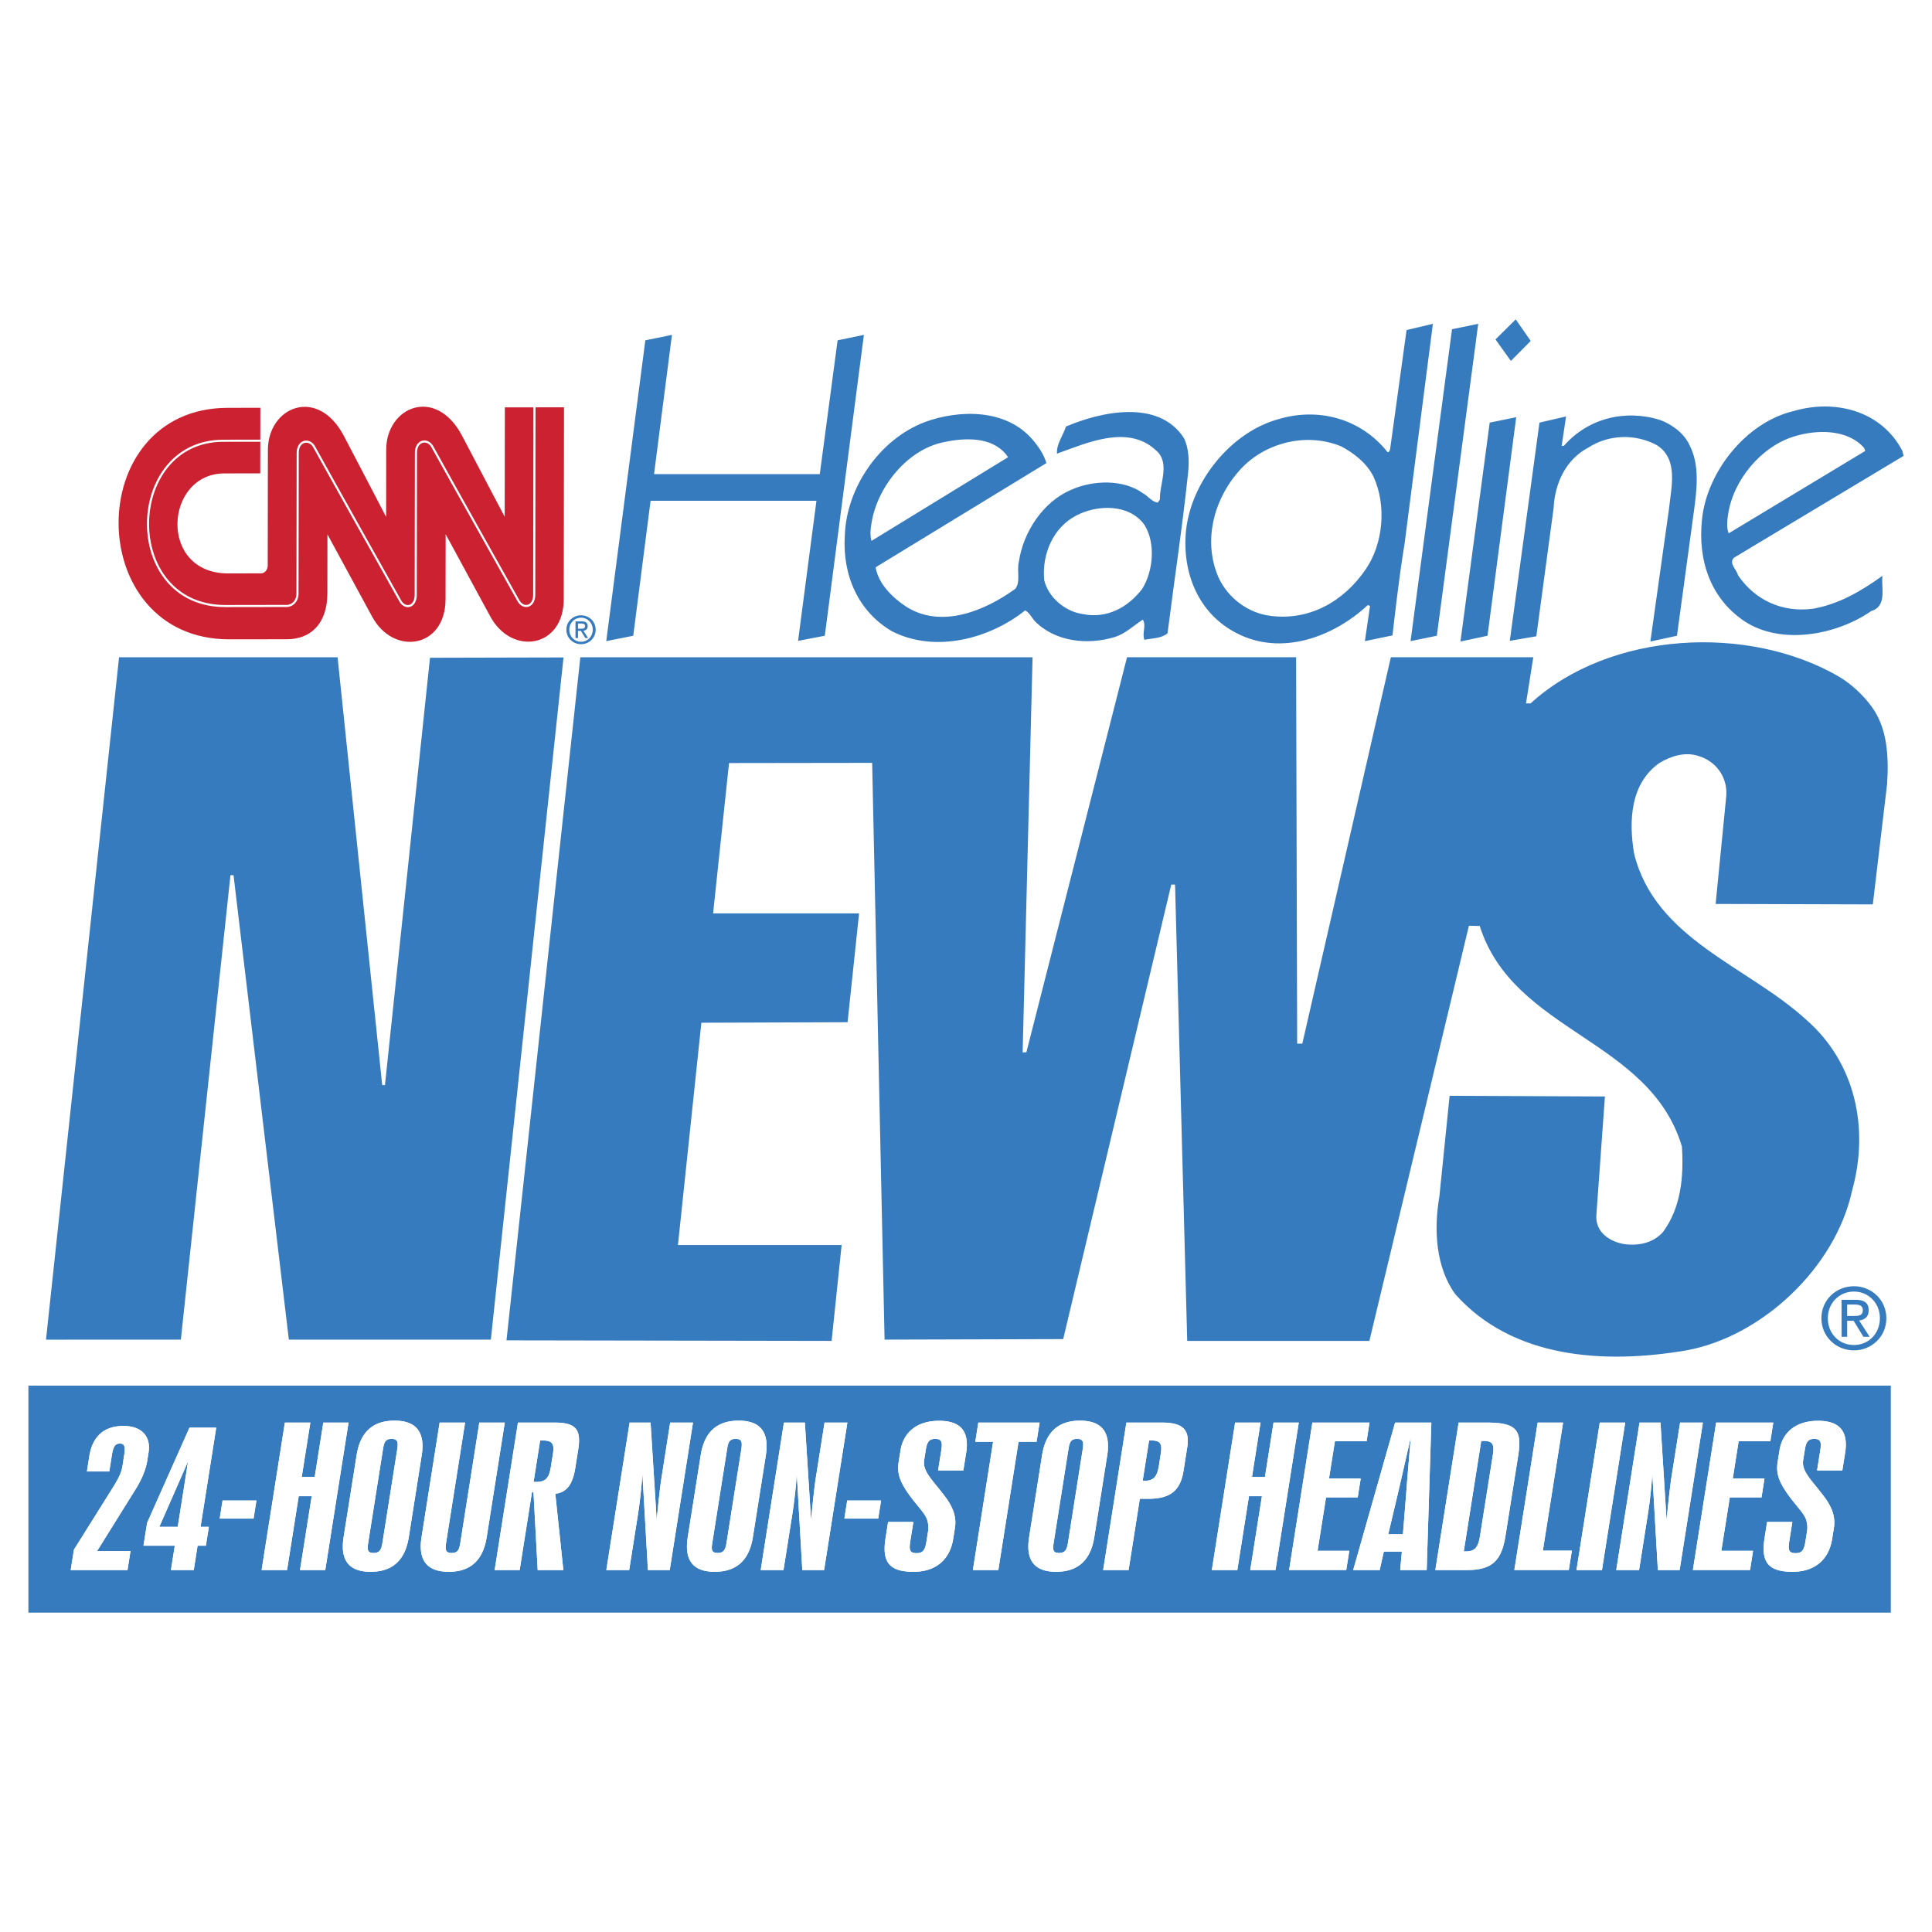
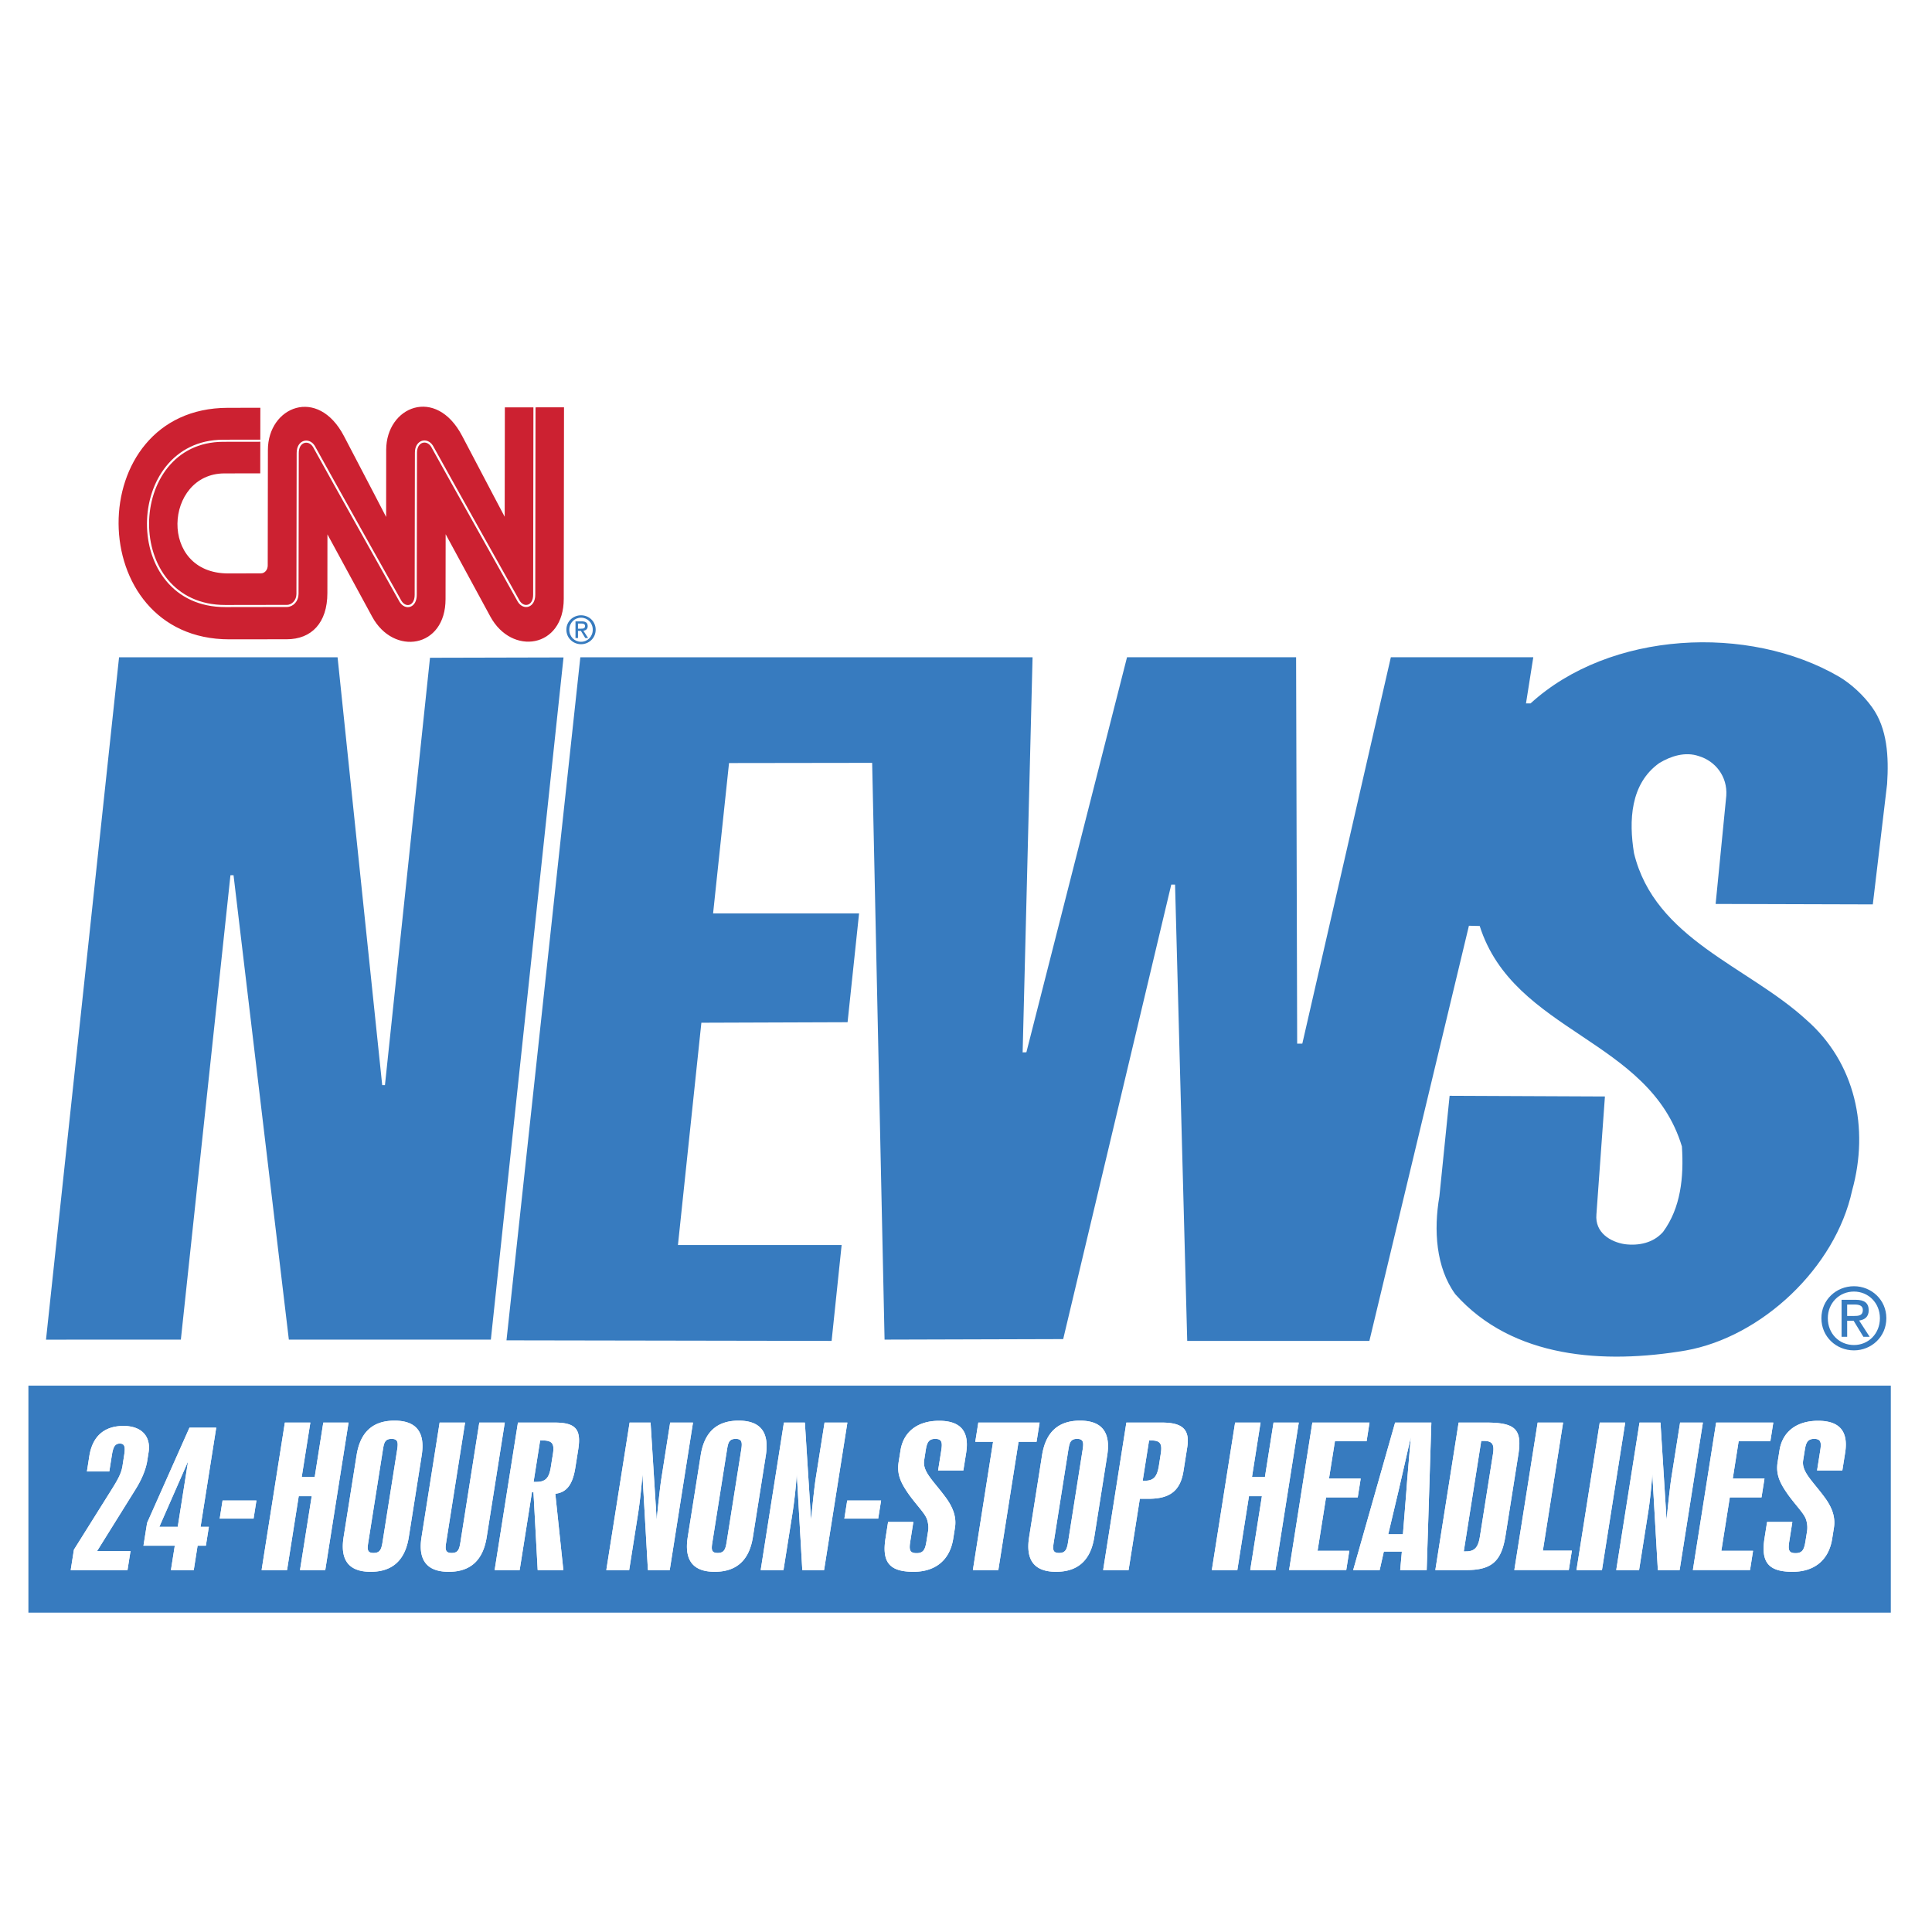
<svg xmlns="http://www.w3.org/2000/svg" width="2500" height="2500" viewBox="0 0 192.756 192.756">
  <path fill-rule="evenodd" clip-rule="evenodd" fill="#fff" d="M0 0h192.756v192.756H0V0z" />
  <path fill-rule="evenodd" clip-rule="evenodd" fill="#377bbf" d="M2.834 160.893h185.812v-22.647H2.834v22.647z" />
  <path d="M7.375 154.613l3.7-5.904c.549-.881 1.013-1.617 1.141-2.422l.163-1.045c.127-.799.111-1.217-.422-1.217-.529 0-.68.418-.804 1.217l-.249 1.568H8.672l.239-1.529c.314-1.984 1.49-3.014 3.409-3.014 1.831 0 2.752 1.064 2.503 2.635l-.131.832c-.127.818-.513 1.809-1.17 2.861l-3.831 6.148h3.331l-.301 1.902H7.054l.321-2.032zM15.896 152.334l2.867-6.531-1.03 6.531h-1.837zm1.157 4.312h2.278l.382-2.43h.827l.298-1.883h-.827l1.562-9.893h-2.671l-4.226 9.498-.363 2.277h3.125l-.385 2.431zM22.205 149.709h3.379l-.285 1.803H21.92l.285-1.803zM28.421 141.93h2.543l-.86 5.427h1.295l.856-5.427h2.52l-2.323 14.716h-2.521l1.167-7.369h-1.294l-1.164 7.369H26.1l2.321-14.716zM38.207 144.613c.111-.715.226-1.055.866-1.055.618 0 .667.34.556 1.055l-1.467 9.273c-.114.713-.269 1.053-.886 1.053-.638 0-.647-.34-.533-1.053l1.464-9.273zm2.579 8.744l1.288-8.158c.366-2.318-.549-3.461-2.713-3.461-2.167 0-3.422 1.143-3.785 3.461l-1.294 8.158c-.363 2.316.529 3.461 2.7 3.461 2.164 0 3.438-1.144 3.804-3.461zM46.401 141.93l-1.886 11.957c-.115.713-.085 1.053.556 1.053.615 0 .751-.34.863-1.053l1.886-11.957h2.543l-1.804 11.428c-.366 2.316-1.621 3.461-3.785 3.461-2.17 0-3.083-1.145-2.716-3.461l1.804-11.428h2.539zM55.171 145.02l-.212 1.336c-.173 1.08-.503 1.494-1.455 1.494h-.268l.654-4.135h.249c.95 0 1.186.324 1.032 1.305zm-5.821 11.626h2.497l1.229-7.781h.147l.422 7.781h2.56l-.801-7.613c1.154-.131 1.736-.955 1.997-2.598l.288-1.814c.317-2.014-.235-2.691-2.363-2.691h-3.651l-2.325 14.716zM62.816 141.93h2.092l.608 9.711c.209-2.107.369-3.52.48-4.195l.866-5.516h2.278l-2.321 14.717h-2.177l-.546-9.58a50.638 50.638 0 0 1-.424 3.879l-.899 5.701h-2.282l2.325-14.717zM72.537 144.613c.114-.715.226-1.055.866-1.055.618 0 .667.34.555 1.055l-1.467 9.273c-.111.713-.268 1.053-.886 1.053-.637 0-.647-.34-.533-1.053l1.465-9.273zm2.579 8.744l1.292-8.158c.363-2.318-.549-3.461-2.716-3.461-2.17 0-3.426 1.143-3.785 3.461l-1.291 8.158c-.366 2.316.526 3.461 2.693 3.461 2.163 0 3.444-1.144 3.807-3.461zM78.211 141.93h2.092l.615 9.711c.206-2.107.366-3.52.474-4.195l.873-5.516h2.278l-2.324 14.717h-2.174l-.549-9.58a47.293 47.293 0 0 1-.425 3.879l-.902 5.701h-2.275l2.317-14.717zM84.526 149.709h3.38l-.288 1.803h-3.376l.284-1.803zM96.113 146.713h-2.52l.32-2.02c.124-.791.056-1.135-.608-1.135-.66 0-.824.379-.945 1.135l-.157 1.002c-.183 1.15.955 2.07 2.177 3.74.749 1.035 1.056 1.977.896 2.99l-.173 1.098c-.34 2.133-1.781 3.295-3.955 3.295-2.458 0-3.174-.992-2.794-3.373l.251-1.598h2.521l-.304 1.918c-.125.799-.105 1.193.621 1.193.7 0 .863-.379.994-1.193l.163-1.02c.05-.32.03-.715-.107-1.145-.196-.604-.968-1.336-1.798-2.48-.794-1.131-1.235-1.994-1.036-3.252l.184-1.156c.294-1.867 1.706-2.959 3.85-2.959 2.151 0 3.036 1.053 2.703 3.188l-.283 1.772zM99.08 143.85h-1.777l.304-1.92h6.116l-.305 1.92h-1.797l-2.017 12.796h-2.54l2.016-12.796zM106.596 144.613c.117-.715.232-1.055.869-1.055.617 0 .668.34.553 1.055l-1.461 9.273c-.115.713-.271 1.053-.889 1.053-.639 0-.648-.34-.537-1.053l1.465-9.273zm2.582 8.744l1.291-8.158c.363-2.318-.549-3.461-2.717-3.461-2.166 0-3.422 1.143-3.787 3.461l-1.289 8.158c-.365 2.316.527 3.461 2.693 3.461 2.168 0 3.445-1.144 3.809-3.461zM114.643 143.715h.223c.908 0 1.098.34.947 1.305l-.191 1.223c-.172 1.055-.504 1.49-1.387 1.49h-.229l.637-4.018zm-4.582 12.931h2.539l1.121-7.113h.883c2.15 0 3.168-.826 3.475-2.781l.373-2.359c.281-1.785-.48-2.463-2.541-2.463h-3.533l-2.317 14.716zM123.227 141.93h2.539l-.854 5.427h1.291l.858-5.427h2.519l-2.324 14.716h-2.52l1.164-7.369h-1.291l-1.16 7.369h-2.545l2.323-14.716zM130.934 141.93h5.703l-.291 1.863h-3.16l-.592 3.723h3.164l-.297 1.88h-3.162l-.844 5.329h3.166l-.305 1.918h-5.701l2.319-14.713zM138.504 153.076l1.053-4.441c.131-.566.531-2.318 1.201-5.256-.238 2.807-.389 4.557-.434 5.256l-.354 4.441h-1.466zm-3.498 3.57h2.645l.414-1.844h1.799l-.166 1.844h2.643l.465-14.717h-3.615l-4.185 14.717zM146.041 154.783l1.742-11.025h.225c.902 0 1.096.355.945 1.314l-1.301 8.223c-.168 1.053-.5 1.488-1.387 1.488h-.224zm-2.838 1.863h3.1c2.598 0 3.51-.941 3.908-3.463l1.271-8.033c.408-2.6-.324-3.221-3.252-3.221h-2.703l-2.324 14.717zM153.412 141.93h2.539l-2.019 12.777h2.894l-.306 1.936h-5.436l2.328-14.713zM159.607 141.93h2.541l-2.32 14.716h-2.543l2.322-14.716zM163.574 141.93h2.092l.607 9.711c.209-2.107.373-3.52.477-4.195l.873-5.516h2.275l-2.322 14.717h-2.172l-.551-9.58c-.113 1.506-.25 2.787-.424 3.879l-.898 5.701h-2.279l2.322-14.717zM171.219 141.93h5.703l-.293 1.863h-3.164l-.586 3.723h3.164l-.297 1.88h-3.164l-.844 5.329h3.164l-.3 1.918h-5.704l2.321-14.713zM183.809 146.713h-2.52l.32-2.02c.125-.791.053-1.135-.607-1.135s-.824.379-.941 1.135l-.16 1.002c-.184 1.15.955 2.07 2.176 3.74.75 1.035 1.053 1.977.893 2.99l-.174 1.098c-.336 2.133-1.781 3.295-3.951 3.295-2.461 0-3.17-.992-2.795-3.373l.252-1.598h2.52l-.303 1.918c-.125.799-.105 1.193.617 1.193.707 0 .865-.379.996-1.193l.164-1.02a2.55 2.55 0 0 0-.107-1.145c-.197-.604-.967-1.336-1.797-2.48-.795-1.131-1.236-1.994-1.037-3.252l.184-1.156c.293-1.867 1.705-2.959 3.854-2.959 2.146 0 3.033 1.053 2.699 3.188l-.283 1.772z" fill-rule="evenodd" clip-rule="evenodd" fill="#fff" />
  <path d="M7.375 154.613l3.7-5.904c.549-.881 1.013-1.617 1.141-2.422l.163-1.045c.127-.799.111-1.217-.422-1.217-.529 0-.68.418-.804 1.217l-.249 1.568H8.672l.239-1.529c.314-1.984 1.49-3.014 3.409-3.014 1.831 0 2.752 1.064 2.503 2.635l-.131.832c-.127.818-.513 1.809-1.17 2.861l-3.831 6.148h3.331l-.301 1.902H7.054l.321-2.032zM15.896 152.334l2.867-6.531-1.03 6.531h-1.837zm1.157 4.312h2.278l.382-2.43h.827l.298-1.883h-.827l1.562-9.893h-2.671l-4.226 9.498-.363 2.277h3.125l-.385 2.431zM22.205 149.709h3.379l-.285 1.803H21.92l.285-1.803zM28.421 141.93h2.543l-.86 5.427h1.295l.856-5.427h2.52l-2.323 14.716h-2.521l1.167-7.369h-1.294l-1.164 7.369H26.1l2.321-14.716zM38.207 144.613c.111-.715.226-1.055.866-1.055.618 0 .667.34.556 1.055l-1.467 9.273c-.114.713-.269 1.053-.886 1.053-.638 0-.647-.34-.533-1.053l1.464-9.273zm2.579 8.744l1.288-8.158c.366-2.318-.549-3.461-2.713-3.461-2.167 0-3.422 1.143-3.785 3.461l-1.294 8.158c-.363 2.316.529 3.461 2.7 3.461 2.164 0 3.438-1.144 3.804-3.461zM46.401 141.93l-1.886 11.957c-.115.713-.085 1.053.556 1.053.615 0 .751-.34.863-1.053l1.886-11.957h2.543l-1.804 11.428c-.366 2.316-1.621 3.461-3.785 3.461-2.17 0-3.083-1.145-2.716-3.461l1.804-11.428h2.539zM55.171 145.02l-.212 1.336c-.173 1.08-.503 1.494-1.455 1.494h-.268l.654-4.135h.249c.95 0 1.186.324 1.032 1.305zm-5.821 11.626h2.497l1.229-7.781h.147l.422 7.781h2.56l-.801-7.613c1.154-.131 1.736-.955 1.997-2.598l.288-1.814c.317-2.014-.235-2.691-2.363-2.691h-3.651l-2.325 14.716zM62.816 141.93h2.092l.608 9.711c.209-2.107.369-3.52.48-4.195l.866-5.516h2.278l-2.321 14.717h-2.177l-.546-9.58a50.638 50.638 0 0 1-.424 3.879l-.899 5.701h-2.282l2.325-14.717zM72.537 144.613c.114-.715.226-1.055.866-1.055.618 0 .667.34.555 1.055l-1.467 9.273c-.111.713-.268 1.053-.886 1.053-.637 0-.647-.34-.533-1.053l1.465-9.273zm2.579 8.744l1.292-8.158c.363-2.318-.549-3.461-2.716-3.461-2.17 0-3.426 1.143-3.785 3.461l-1.291 8.158c-.366 2.316.526 3.461 2.693 3.461 2.163 0 3.444-1.144 3.807-3.461zM78.211 141.93h2.092l.615 9.711c.206-2.107.366-3.52.474-4.195l.873-5.516h2.278l-2.324 14.717h-2.174l-.549-9.58a47.293 47.293 0 0 1-.425 3.879l-.902 5.701h-2.275l2.317-14.717zM84.526 149.709h3.38l-.288 1.803h-3.376l.284-1.803zM96.113 146.713h-2.52l.32-2.02c.124-.791.056-1.135-.608-1.135-.66 0-.824.379-.945 1.135l-.157 1.002c-.183 1.15.955 2.07 2.177 3.74.749 1.035 1.056 1.977.896 2.99l-.173 1.098c-.34 2.133-1.781 3.295-3.955 3.295-2.458 0-3.174-.992-2.794-3.373l.251-1.598h2.521l-.304 1.918c-.125.799-.105 1.193.621 1.193.7 0 .863-.379.994-1.193l.163-1.02c.05-.32.03-.715-.107-1.145-.196-.604-.968-1.336-1.798-2.48-.794-1.131-1.235-1.994-1.036-3.252l.184-1.156c.294-1.867 1.706-2.959 3.85-2.959 2.151 0 3.036 1.053 2.703 3.188l-.283 1.772zM99.08 143.85h-1.777l.304-1.92h6.116l-.305 1.92h-1.797l-2.017 12.796h-2.54l2.016-12.796zM106.596 144.613c.117-.715.232-1.055.869-1.055.617 0 .668.34.553 1.055l-1.461 9.273c-.115.713-.271 1.053-.889 1.053-.639 0-.648-.34-.537-1.053l1.465-9.273zm2.582 8.744l1.291-8.158c.363-2.318-.549-3.461-2.717-3.461-2.166 0-3.422 1.143-3.787 3.461l-1.289 8.158c-.365 2.316.527 3.461 2.693 3.461 2.168 0 3.445-1.144 3.809-3.461zM114.643 143.715h.223c.908 0 1.098.34.947 1.305l-.191 1.223c-.172 1.055-.504 1.49-1.387 1.49h-.229l.637-4.018zm-4.582 12.931h2.539l1.121-7.113h.883c2.15 0 3.168-.826 3.475-2.781l.373-2.359c.281-1.785-.48-2.463-2.541-2.463h-3.533l-2.317 14.716zM123.227 141.93h2.539l-.854 5.427h1.291l.858-5.427h2.519l-2.324 14.716h-2.52l1.164-7.369h-1.291l-1.16 7.369h-2.545l2.323-14.716zM130.934 141.93h5.703l-.291 1.863h-3.16l-.592 3.723h3.164l-.297 1.88h-3.162l-.844 5.329h3.166l-.305 1.918h-5.701l2.319-14.713zM138.504 153.076l1.053-4.441c.131-.566.531-2.318 1.201-5.256-.238 2.807-.389 4.557-.434 5.256l-.354 4.441h-1.466zm-3.498 3.57h2.645l.414-1.844h1.799l-.166 1.844h2.643l.465-14.717h-3.615l-4.185 14.717zM146.041 154.783l1.742-11.025h.225c.902 0 1.096.355.945 1.314l-1.301 8.223c-.168 1.053-.5 1.488-1.387 1.488h-.224zm-2.838 1.863h3.1c2.598 0 3.51-.941 3.908-3.463l1.271-8.033c.408-2.6-.324-3.221-3.252-3.221h-2.703l-2.324 14.717zM153.412 141.93h2.539l-2.019 12.777h2.894l-.306 1.936h-5.436l2.328-14.713zM159.607 141.93h2.541l-2.32 14.716h-2.543l2.322-14.716zM163.574 141.93h2.092l.607 9.711c.209-2.107.373-3.52.477-4.195l.873-5.516h2.275l-2.322 14.717h-2.172l-.551-9.58c-.113 1.506-.25 2.787-.424 3.879l-.898 5.701h-2.279l2.322-14.717zM171.219 141.93h5.703l-.293 1.863h-3.164l-.586 3.723h3.164l-.297 1.88h-3.164l-.844 5.329h3.164l-.3 1.918h-5.704l2.321-14.713zM183.809 146.713h-2.52l.32-2.02c.125-.791.053-1.135-.607-1.135s-.824.379-.941 1.135l-.16 1.002c-.184 1.15.955 2.07 2.176 3.74.75 1.035 1.053 1.977.893 2.99l-.174 1.098c-.336 2.133-1.781 3.295-3.951 3.295-2.461 0-3.17-.992-2.795-3.373l.252-1.598h2.52l-.303 1.918c-.125.799-.105 1.193.617 1.193.707 0 .865-.379.996-1.193l.164-1.02a2.55 2.55 0 0 0-.107-1.145c-.197-.604-.967-1.336-1.797-2.48-.795-1.131-1.236-1.994-1.037-3.252l.184-1.156c.293-1.867 1.705-2.959 3.854-2.959 2.146 0 3.033 1.053 2.699 3.188l-.283 1.772z" fill-rule="evenodd" clip-rule="evenodd" fill="#fff" />
-   <path d="M147.482 32.309l-4.129 31.12-2.621.536 4.135-31.117 2.615-.539zm3.743-.444l-2.02 1.997 1.535 2.147 1.98-1.994-1.495-2.15zM86.19 33.411l-2.622.543-1.778 13.352H65.254l1.785-13.895-2.654.543-3.899 30.012 2.693-.536 1.729-13.466h16.549l-1.833 13.973 2.667-.507 3.899-30.019zm79.462 8.498c-3.469-1.098-7.207-.202-9.627 2.576h-.219l.441-2.936-2.654.615-2.961 21.772 2.648-.455 1.725-12.793c.111-2.461 1.232-4.86 3.451-6.024 2.043-1.324 4.691-1.412 6.85-.248 2.195 1.389 1.424 4.239 1.205 6.387l-1.854 13.202 2.654-.576 1.678-12.326c.307-2.262.623-4.74-.455-6.753-.548-1.166-1.757-2.016-2.882-2.441zm-17.023.255l-2.918 21.841 2.699-.576 2.863-21.805-2.644.54zm30.262-1.138c-4.662 1.122-8.574 6.004-9.078 10.754-.441 4.099.811 7.887 4.221 10.194 3.693 2.442 9.252 1.367 12.658-1.01 1.629-.494.969-2.35 1.121-3.514-2.154 1.542-4.373 2.844-6.969 3.288-3.006.382-5.736-.827-7.449-3.36-.133-.579-.924-1.141-.418-1.722l16.945-10.172-.129-.517c-2.113-4.029-6.772-5.17-10.902-3.941zm7.097 3.674l.105.291-13.623 8.221c-.219-.537-.154-1.275-.062-1.857.5-3.451 3.291-6.808 6.613-7.818 2.243-.693 5.317-.739 6.967 1.163zm-43.029-12.391l-2.625.618-1.639 11.865s-.074.37-.254.32c-2.703-3.402-6.945-4.478-10.9-3.291-4.727 1.301-8.686 6.204-9.211 11.11-.418 4.216 1.232 8.292 5.053 10.241 4.441 2.304 9.629.405 13.08-2.798.07 0 .223.085.223.085l-.51 3.507 2.752-.572s.68-6.115 1.203-9.116l2.828-21.969zm-5.924 15.248c1.32 2.863.969 6.697-.768 9.228-2.199 3.226-5.609 5.154-9.496 4.661-2.219-.271-4.242-1.746-5.209-3.854-1.65-3.831-.33-8.197 2.461-11.041 2.504-2.487 6.463-3.386 9.779-2.02 1.276.673 2.552 1.66 3.233 3.026zm-30.681-5.004c-.283.892-.967 1.745-.898 2.706 2.898-1.026 7.031-2.955 9.844-.356 1.518 1.255.373 3.337.42 4.949l-.219.292c-.572-.066-.969-.671-1.475-.936-1.939-1.415-4.992-1.304-7.1-.362-2.879 1.189-4.859 4.281-5.279 7.236-.215.853.199 1.971-.35 2.667-3.01 2.174-7.426 4.053-10.969 1.723-1.337-.896-2.704-2.262-2.965-3.874l17.033-10.394c-.242-.875-.789-1.657-1.406-2.376-2.637-3.046-7.275-2.978-10.708-1.723-4.501 1.7-7.864 6.541-7.999 11.397-.222 3.926 1.343 7.508 4.707 9.479 4.308 2.197 9.733.762 13.296-2.085.396.226.615.654.902 1.014 2.043 2.147 5.361 2.48 8.088 1.631 1.012-.333 1.85-1.141 2.748-1.723.373.625-.111 1.347.152 2.014.791-.157 1.717-.134 2.309-.647.684-5.399 1.471-10.509 2.047-15.974.129-1.209.084-2.51-.42-3.517-2.548-3.919-8.329-2.599-11.758-1.141zm-5.983 2.775l.203.288-13.626 8.348c-.173-.624-.091-1.242-.003-1.735.549-3.608 3.563-7.371 7.188-8.109 2.088-.449 4.748-.583 6.238 1.208zm13.807 7.034c1.145 1.837.881 4.615-.219 6.387-1.404 1.837-3.52 3.027-5.979 2.507-1.691-.246-3.385-1.634-3.801-3.379-.244-2.599.898-5.266 3.23-6.456 2.042-1.072 5.23-1.187 6.769.941z" fill-rule="evenodd" clip-rule="evenodd" fill="#377bbf" />
  <path d="M186.781 70.568c1.525 2.121 1.672 4.932 1.496 7.652l-1.426 12.012-15.682-.045 1.064-10.799c.131-1.942-1.111-3.458-2.725-3.946-1.381-.48-2.818 0-3.959.687-2.902 2.06-3.049 5.77-2.523 8.995 2.082 8.58 11.35 11.27 17.186 16.618 4.896 4.275 6.303 10.818 4.574 17.035-1.67 7.715-9.031 14.613-16.6 15.961-8.15 1.377-17.27.811-22.99-5.615-1.936-2.66-2.17-6.4-1.586-9.773l1.018-10.023 15.496.068-.85 11.775c-.156 1.818 1.408 2.736 2.814 2.959 1.404.18 2.869-.117 3.84-1.227 1.758-2.389 2.078-5.438 1.877-8.518-3.252-10.785-16.771-11.326-20.174-21.998l-1.076-.026-9.932 41.422h-18.174l-1.213-45.524h-.379l-10.783 45.344-17.821.051-1.238-57.544-14.28.02-1.59 15.001h14.564l-1.147 10.856-14.587.051-2.337 22.178H83.97l-1 9.566-32.438-.055 7.368-68.15h45.119l-.99 39.421.373-.01 10.041-39.412h16.869l.107 38.552.514-.006 8.832-38.546h14.211l-.727 4.603h.455c7.916-7.23 21.76-7.92 30.791-2.657 1.202.716 2.435 1.851 3.286 3.047zm-143.88-4.943l-4.494 42.636-.274.002-4.453-42.686H11.879L4.59 133.658l13.454-.006 4.948-46.33h.308l5.518 46.33h20.154l7.25-68.059-13.321.032zM181.721 131.518c0-1.838 1.486-3.191 3.248-3.191 1.742 0 3.232 1.354 3.232 3.191 0 1.854-1.49 3.209-3.232 3.209-1.762 0-3.248-1.356-3.248-3.209zm3.248 2.675c1.449 0 2.59-1.133 2.59-2.676 0-1.514-1.141-2.658-2.59-2.658-1.467 0-2.607 1.145-2.607 2.658-.001 1.544 1.14 2.676 2.607 2.676zm-.676-.822h-.559v-3.691h1.404c.873 0 1.303.324 1.303 1.049 0 .66-.412.949-.955 1.018l1.049 1.625h-.625l-.973-1.6h-.645v1.599l.666-2.076c.475 0 .898-.033.898-.598 0-.459-.414-.543-.803-.543h-.762v1.141h.666l-.664 2.076z" fill-rule="evenodd" clip-rule="evenodd" fill="#377bbf" />
  <path d="M50.37 40.644l-.017 10.914s-1.568-2.962-4.242-8.063c-2.622-5.004-7.573-2.929-7.58 1.382l-.006 6.701s-1.533-2.965-4.207-8.07c-2.618-5.004-7.583-2.929-7.59 1.383l-.017 11.525c.003.418-.278.788-.683.788l-3.246.007c-7.021.02-6.383-9.956-.405-9.979 2.658-.01 3.589-.006 3.589-.006l.01-6.543-3.259.006c-14.593.02-14.489 23.11.167 23.097l5.73-.007c2.461-.003 4.05-1.628 4.05-4.618l.006-5.848s3.203 5.903 4.465 8.221c2.134 3.929 7.325 3.151 7.318-1.772l.01-6.465 4.461 8.22c2.141 3.932 7.328 3.147 7.322-1.769l.026-19.111-5.902.007z" fill-rule="evenodd" clip-rule="evenodd" fill="#cc2131" />
  <path d="M53.324 40.641l-.026 18.69m0 0c.003 1.203-1.026 1.478-1.54.664 0 0-6.913-12.313-8.655-15.48-.513-.814-1.608-.543-1.605.66m.001-.001l-.023 14.173m0 0c.003 1.202-.997 1.474-1.51.66 0 0-6.913-12.313-8.655-15.48-.513-.813-1.608-.542-1.608.66m0 0l-.023 14.085m-.001 0c0 .647-.483 1.183-1.065 1.183m0 0l-6.126.01m0 0c-10.423.016-10.086-16.458-.235-16.49m0 0l3.769-.006" fill="none" stroke="#fff" stroke-width=".21" stroke-linecap="round" stroke-linejoin="round" stroke-miterlimit="2.613" />
  <path d="M56.508 62.825c0-.83.673-1.438 1.464-1.438.785 0 1.458.608 1.458 1.438 0 .833-.673 1.448-1.458 1.448-.791 0-1.464-.615-1.464-1.448zm1.464 1.206c.65 0 1.167-.513 1.167-1.206 0-.683-.517-1.196-1.167-1.196-.657 0-1.173.513-1.173 1.196 0 .693.516 1.206 1.173 1.206zm-.304-.373h-.252v-1.664h.631c.396 0 .588.147.588.477 0 .298-.186.425-.432.458l.474.729h-.284l-.438-.719h-.288v.719l.3-.935c.216 0 .402-.013.402-.268 0-.206-.183-.245-.359-.245h-.343v.513h.3l-.299.935z" fill-rule="evenodd" clip-rule="evenodd" fill="#377bbf" />
</svg>